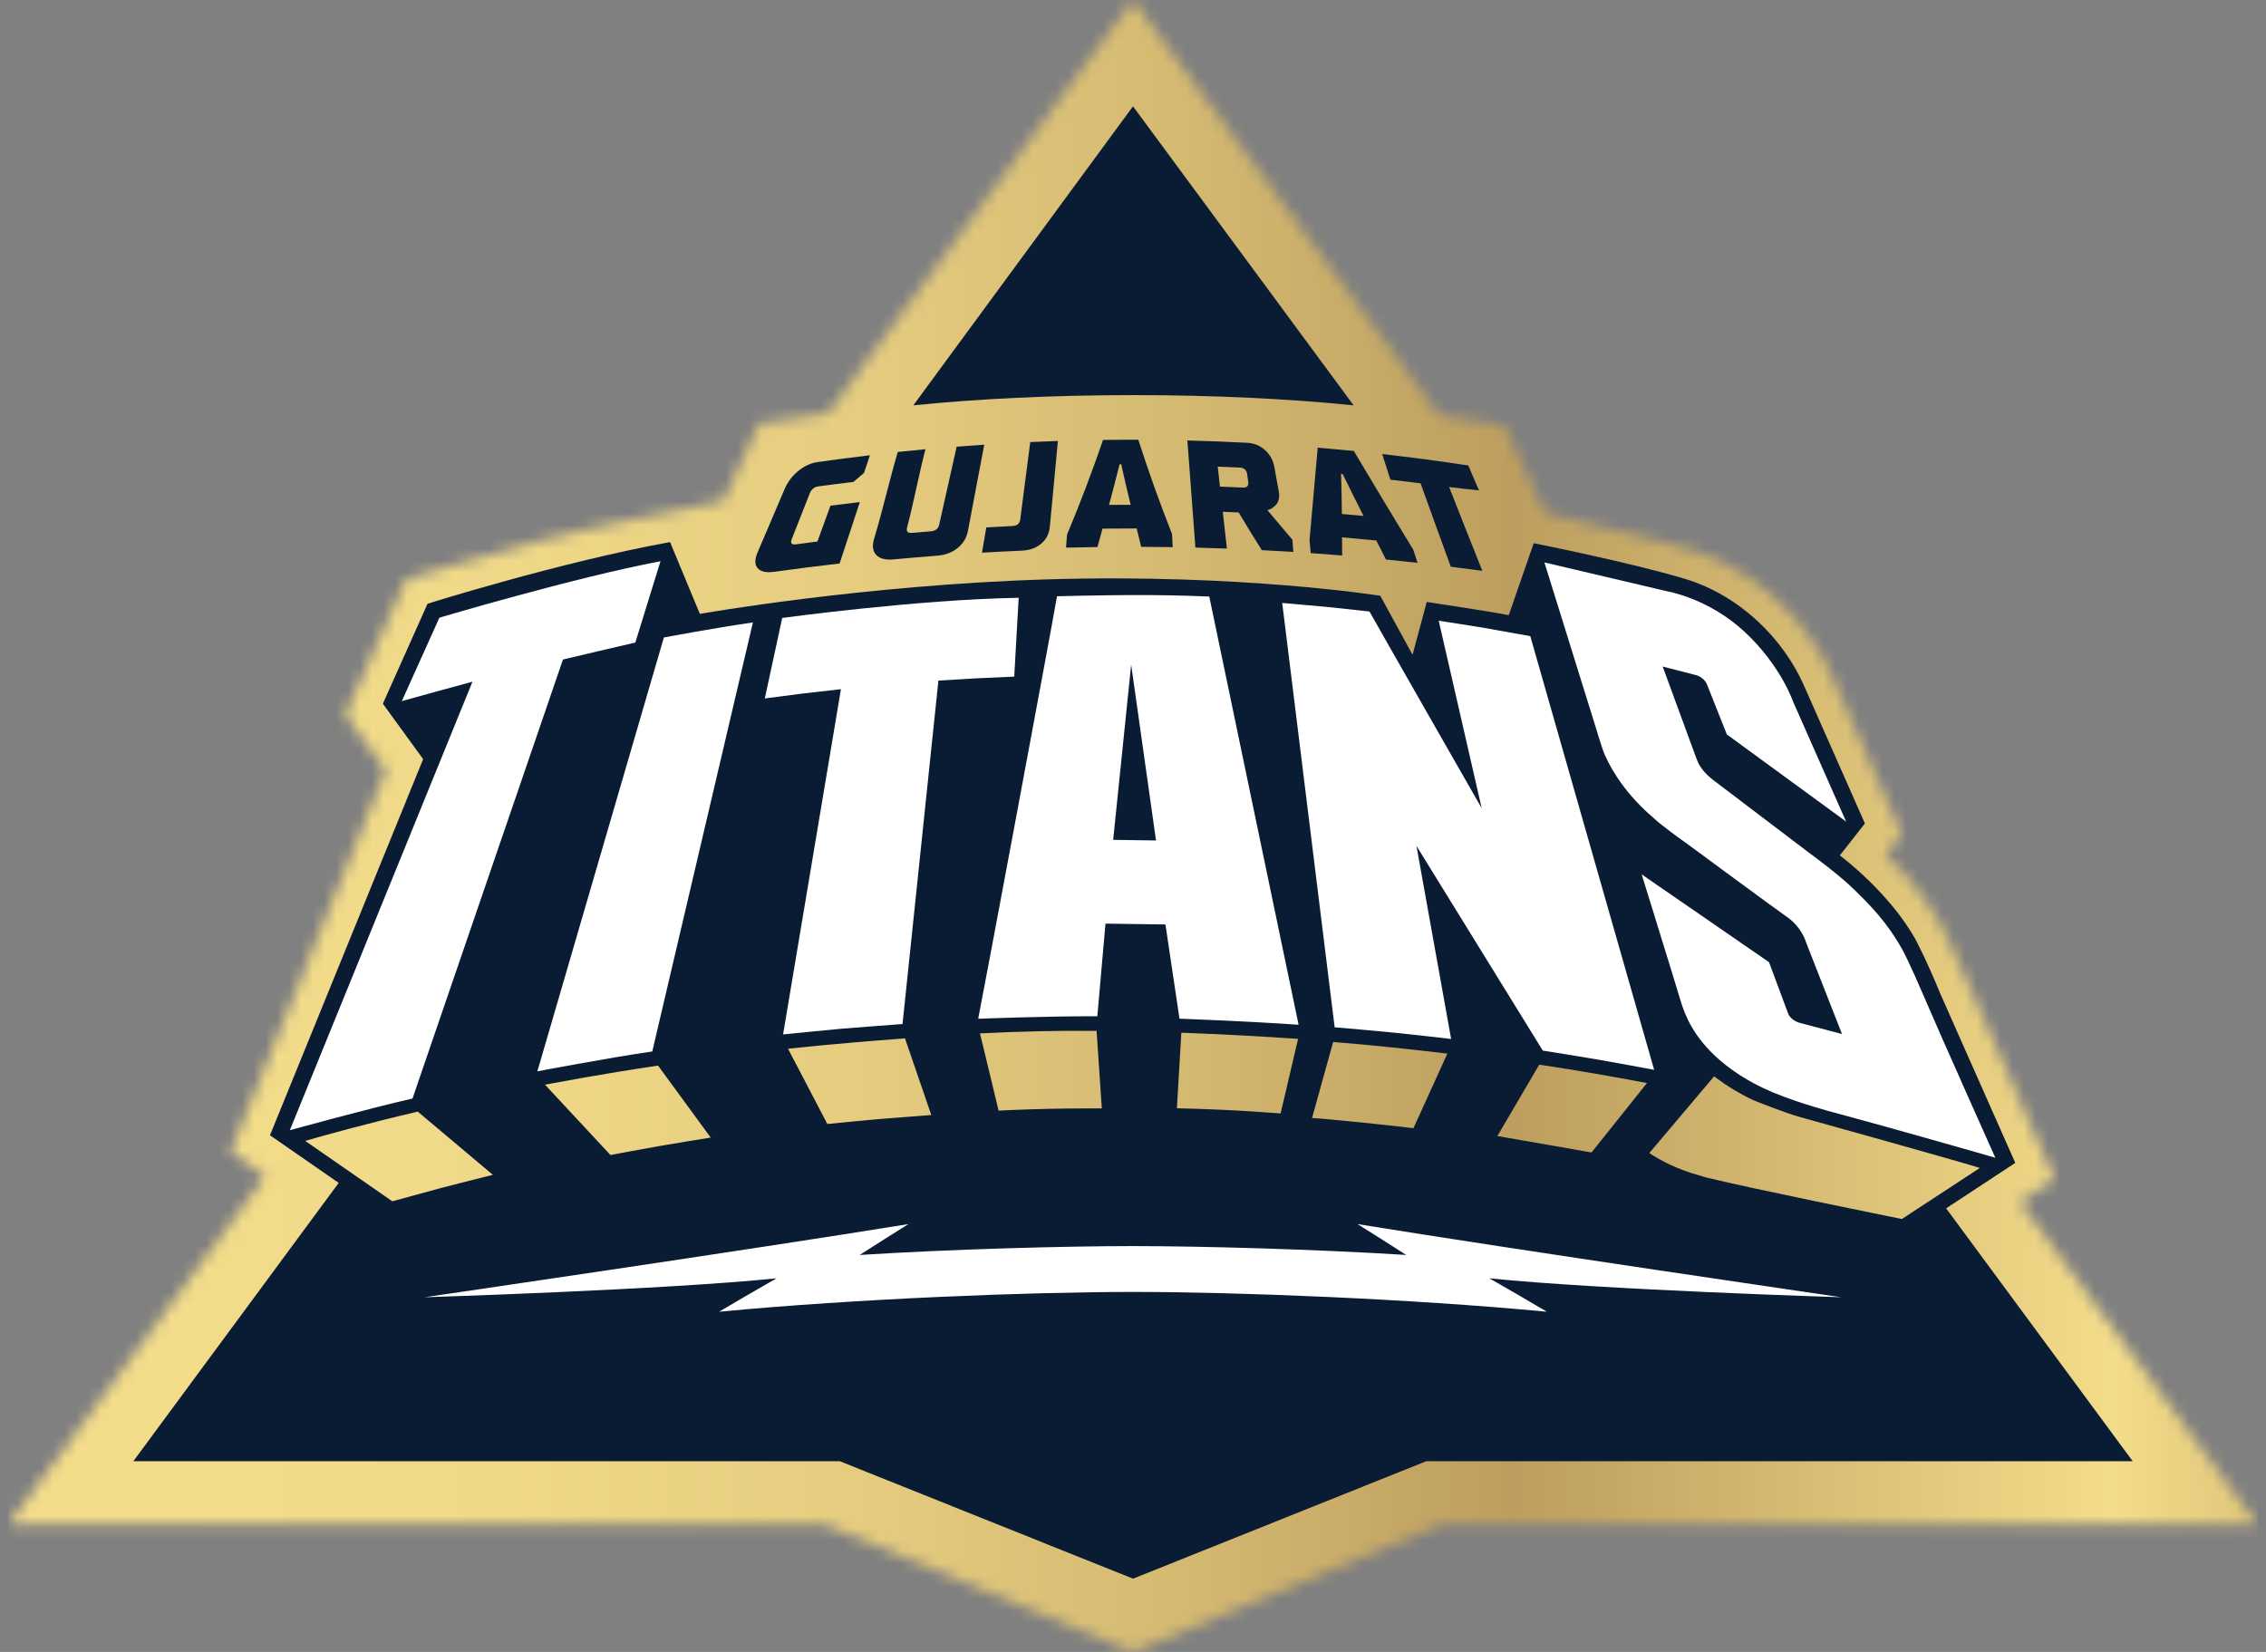
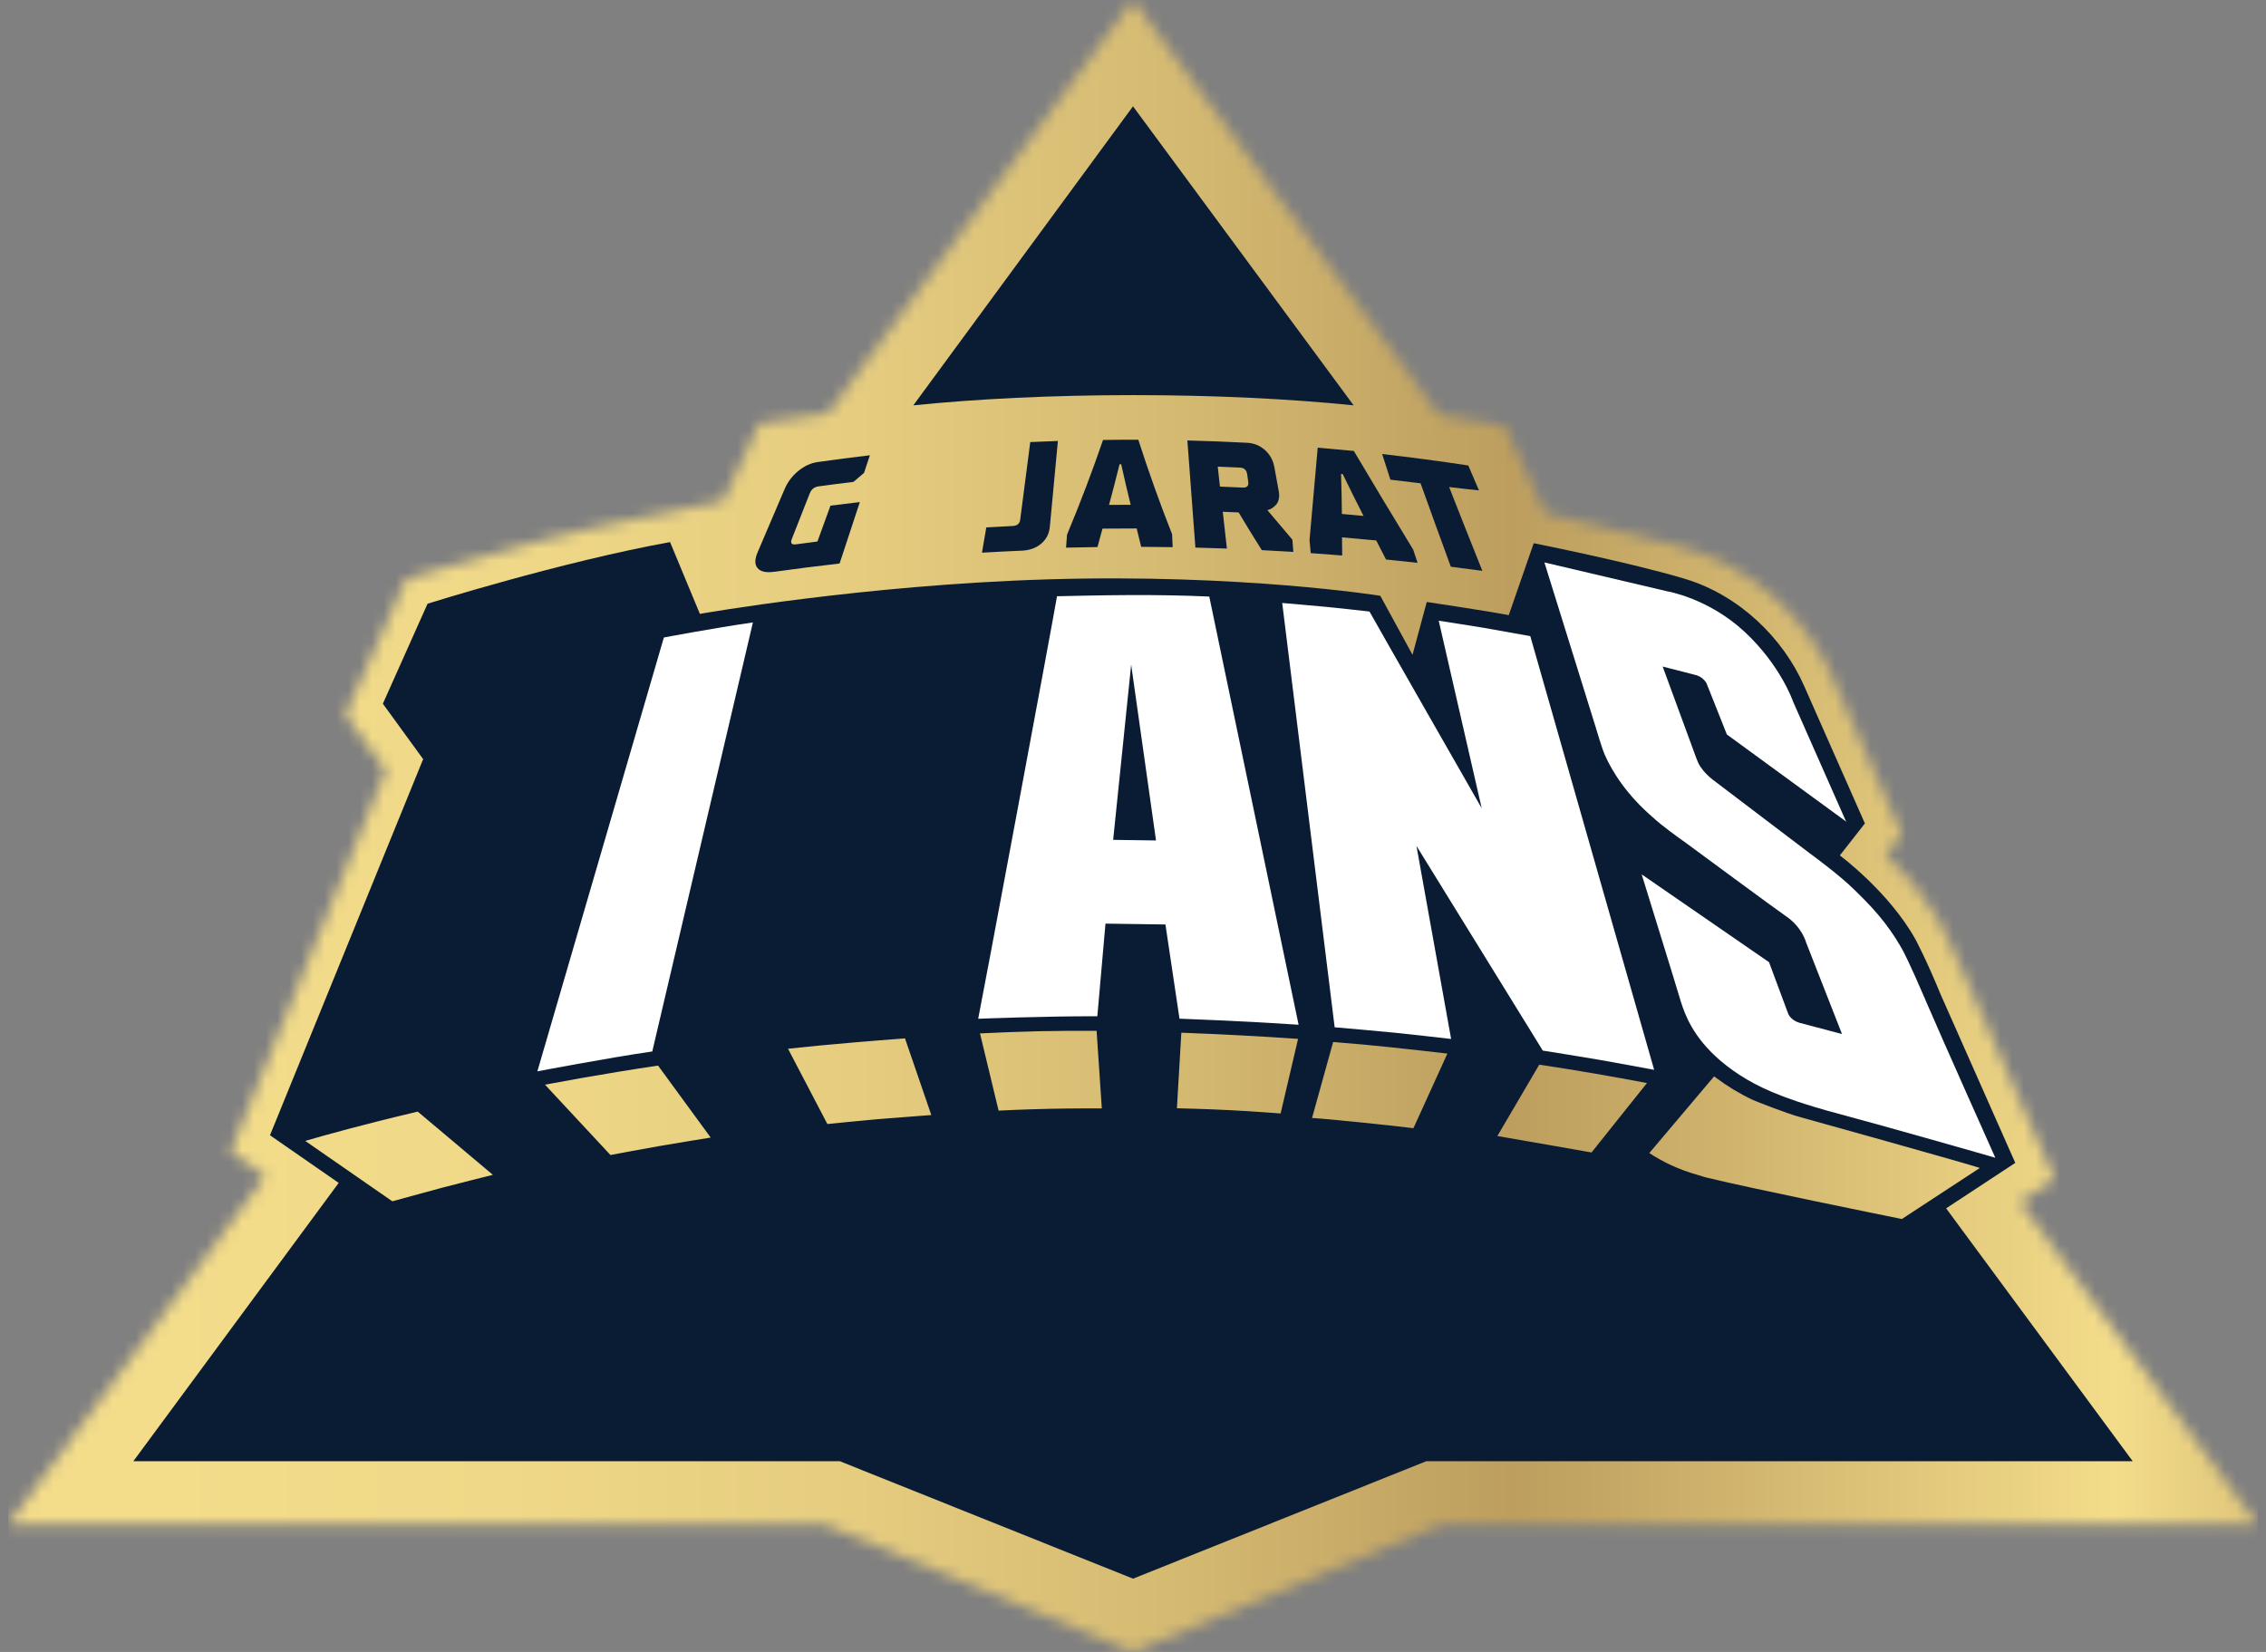
<svg xmlns="http://www.w3.org/2000/svg" width="192" height="140" viewBox="0 0 192 140" fill="none">
  <rect x="0" y="0" width="192" height="140" fill="#808080" stroke="none" />
  <mask id="mask0_1_708" style="mask-type:luminance" maskUnits="userSpaceOnUse" x="0" y="0" width="192" height="140">
    <path d="M70.169 35.017C68.246 35.27 66.299 35.555 64.333 35.881L61.287 42.442C61.287 42.442 51.862 44.362 50.632 44.645C49.051 45.005 47.058 45.483 45.874 45.794C43.495 46.421 37.475 48.139 36.403 48.472L34.397 49.096L29.258 60.592L32.68 65.299L19.531 97.593L22.457 99.697L0.688 129.209H69.873L96 140L122.127 129.209H191.312L171.157 101.884L174.099 99.927C174.099 99.927 167.932 86.041 166.655 83.084C165.377 80.126 164.201 77.907 164.201 77.907C162.15 74.511 159.771 72.476 159.771 72.476L161.147 70.716C161.147 70.716 157.595 62.709 155.223 57.295C152.852 51.881 148.23 48.987 148.23 48.987C145.427 46.915 141.338 46.051 141.338 46.051L130.926 43.493L127.501 36.07C126.755 35.926 124.837 35.574 121.946 35.171L96 0L70.169 35.017Z" fill="white" />
  </mask>
  <g mask="url(#mask0_1_708)">
    <path d="M191.312 0.003H0.688V140.003H191.312V0.003Z" fill="url(#paint0_linear_1_708)" />
    <path d="M164.895 102.408L170.757 98.554L164.436 84.29C163.204 81.287 162.308 79.628 162.308 79.628C160.068 75.592 155.891 72.496 155.891 72.496L158.014 69.786C158.014 69.786 154.621 62.123 152.856 58.112C151.09 54.101 147.393 50.457 142.79 49.065C138.187 47.673 129.953 46.038 129.953 46.038L127.838 52.132C125.982 51.775 120.89 51.017 120.89 51.017L119.685 55.493L116.954 50.492C116.954 50.492 105.16 48.609 88.797 49.1C73.157 49.569 59.301 52.026 59.301 52.026L56.775 45.942C47.571 47.603 36.228 51.164 36.228 51.164L32.44 59.64L35.854 64.337L22.876 96.212L28.698 100.25L11.298 123.838H71.159L96.003 133.792L120.848 123.838H180.706L164.895 102.405V102.408ZM37.545 100.637C36.662 100.869 33.352 101.781 33.243 101.81L25.863 96.692C27.514 96.209 30.813 95.289 35.396 94.209L41.762 99.567C41.239 99.695 38.425 100.405 37.543 100.637M55.844 97.132C54.812 97.311 52.236 97.788 51.724 97.887L46.179 91.926C48.123 91.56 50.171 91.198 52.313 90.846C53.457 90.659 54.604 90.48 55.756 90.307L60.218 96.409C59.858 96.465 56.935 96.94 55.844 97.132ZM74.384 94.849C73.482 94.926 70.628 95.206 70.103 95.26L66.769 88.88C68.641 88.68 70.511 88.501 72.381 88.344C73.781 88.227 75.216 88.109 76.68 88.002L78.91 94.497C78.302 94.54 75.285 94.772 74.384 94.849ZM88.839 93.974C86.834 94.014 84.863 94.113 84.612 94.124L83.036 87.581C84.708 87.498 86.404 87.432 88.133 87.394C89.666 87.362 91.258 87.352 92.915 87.36L93.358 93.937C93.302 93.937 91.048 93.926 88.837 93.972M108.507 94.366C108.264 94.35 106.269 94.19 104.213 94.086C102.159 93.982 100.044 93.934 99.721 93.924L100.095 87.522C101.74 87.584 103.447 87.658 105.224 87.754C106.872 87.842 108.456 87.938 109.987 88.043L108.507 94.366ZM119.762 95.614C117.548 95.342 112.529 94.825 111.171 94.75L112.958 88.309C116.481 88.579 119.677 88.952 122.637 89.291L119.762 95.614ZM134.847 97.671C134.719 97.647 128.31 96.521 126.873 96.278L130.423 90.227C133.738 90.726 136.736 91.254 139.549 91.787L134.85 97.673L134.847 97.671ZM144.638 99.81C144.404 99.754 144.182 99.671 143.956 99.607C142.171 99.119 140.776 98.399 139.747 97.721L145.238 91.222C145.238 91.222 145.257 91.238 145.268 91.243C145.329 91.291 145.396 91.336 145.457 91.382C146.364 92.064 147.391 92.686 148.524 93.222C148.802 93.353 151.477 94.39 152.461 94.654C152.666 94.705 166.021 98.436 167.424 98.882C167.533 98.916 167.642 98.951 167.752 98.986L161.145 103.312C159.081 102.885 148.738 100.802 144.636 99.807" fill="#0A1C33" />
    <path d="M65.568 48.464C67.427 48.206 69.283 47.968 71.14 47.757C71.716 46.021 72.289 44.288 72.855 42.551C72.025 42.647 71.196 42.749 70.366 42.853C70.001 43.866 69.63 44.88 69.262 45.893C68.662 45.971 68.059 46.048 67.459 46.13C67.07 46.184 66.95 46.035 67.091 45.677C67.598 44.394 68.102 43.111 68.606 41.826C68.747 41.468 68.99 41.268 69.353 41.22C70.34 41.084 71.326 40.959 72.316 40.839C72.617 40.583 72.916 40.33 73.212 40.076C73.377 39.577 73.54 39.081 73.706 38.583C72.231 38.758 70.756 38.951 69.281 39.159C68.702 39.241 68.158 39.492 67.643 39.911C67.123 40.335 66.739 40.847 66.48 41.452C65.728 43.231 64.968 45.008 64.203 46.784C63.941 47.389 63.933 47.843 64.189 48.144C64.445 48.448 64.909 48.552 65.568 48.459" fill="#0A1C33" />
-     <path d="M75.7 47.408C76.94 47.294 78.178 47.19 79.415 47.093C80.09 47.043 80.666 46.827 81.141 46.443C81.613 46.059 81.904 45.576 82.016 44.984C82.48 42.551 82.939 40.119 83.395 37.687C82.616 37.74 81.837 37.796 81.058 37.857C80.573 40.058 80.08 42.258 79.581 44.458C79.504 44.808 79.271 44.994 78.885 45.026C78.354 45.069 77.823 45.114 77.292 45.163C76.914 45.197 76.767 45.042 76.86 44.69C77.444 42.485 77.842 40.279 78.413 38.071C77.631 38.143 76.85 38.22 76.068 38.303C75.351 40.754 74.801 43.208 74.065 45.659C73.884 46.256 73.945 46.709 74.241 47.027C74.54 47.347 75.028 47.472 75.703 47.408" fill="#0A1C33" />
    <path d="M85.799 44.578C85.055 44.615 84.31 44.653 83.569 44.698C83.446 45.413 83.326 46.125 83.204 46.84C84.326 46.773 85.452 46.717 86.575 46.669C87.236 46.64 87.791 46.443 88.223 46.074C88.655 45.706 88.898 45.229 88.954 44.639C89.183 42.218 89.41 39.796 89.637 37.372C88.855 37.398 88.074 37.428 87.295 37.465C87.015 39.655 86.732 41.842 86.444 44.031C86.399 44.381 86.185 44.559 85.799 44.578Z" fill="#0A1C33" />
    <path d="M120.365 40.957C121.211 43.315 122.064 45.672 122.928 48.03C123.819 48.142 124.707 48.257 125.601 48.379C124.654 46.011 123.712 43.645 122.787 41.277C123.392 41.362 125.318 41.559 125.318 41.559C125.225 41.346 125.131 41.133 125.038 40.922C125.038 40.922 124.622 39.941 124.411 39.45C121.976 39.079 119.544 38.756 117.111 38.479C117.343 39.205 117.575 39.927 117.81 40.653C118.661 40.749 119.514 40.85 120.365 40.959" fill="#0A1C33" />
    <path d="M93.461 37.284C92.546 39.954 91.53 42.629 90.41 45.312C90.383 45.68 90.356 46.045 90.327 46.413C91.215 46.392 92.101 46.373 92.989 46.363C93.133 45.843 93.277 45.322 93.416 44.8C94.381 44.789 95.347 44.784 96.312 44.786C96.438 45.306 96.566 45.824 96.694 46.344C97.582 46.347 98.472 46.357 99.363 46.371C99.345 46.003 99.326 45.637 99.31 45.269C98.257 42.597 97.304 39.93 96.451 37.27C95.453 37.268 94.459 37.27 93.461 37.284ZM93.97 42.789C94.282 41.642 94.579 40.492 94.861 39.348C94.907 39.348 94.952 39.348 95 39.348C95.253 40.492 95.52 41.636 95.803 42.781C95.192 42.781 94.581 42.783 93.973 42.789" fill="#0A1C33" />
    <path d="M106.912 46.624C107.803 46.669 109.584 46.776 109.584 46.776C109.558 46.432 109.531 46.085 109.507 45.741C108.797 44.904 108.088 44.069 107.384 43.231C107.384 43.231 107.464 43.21 107.501 43.199C107.685 43.159 107.909 42.997 108.117 42.783C108.317 42.575 108.445 42.162 108.357 41.679C108.232 40.986 108.104 40.292 107.981 39.599C107.872 39.007 107.608 38.519 107.181 38.14C106.754 37.761 106.256 37.559 105.68 37.526C103.989 37.438 102.298 37.372 100.607 37.329C100.831 40.356 101.057 43.383 101.287 46.408C102.178 46.429 103.066 46.459 103.957 46.491C103.839 45.45 103.725 44.413 103.607 43.373C104.055 43.389 104.503 43.407 104.951 43.429C105.584 44.49 106.237 45.554 106.914 46.624M103.367 41.239C103.306 40.676 103.242 40.111 103.18 39.548C103.805 39.572 104.431 39.599 105.055 39.628C105.416 39.644 105.618 39.831 105.672 40.188C105.704 40.402 105.736 40.615 105.765 40.828C105.818 41.178 105.658 41.34 105.29 41.322C104.65 41.292 104.01 41.263 103.367 41.239Z" fill="#0A1C33" />
    <path d="M110.957 45.769C110.992 46.137 111.024 46.508 111.059 46.876C111.059 46.876 112.835 47.007 113.723 47.078C113.723 46.566 113.715 46.052 113.71 45.54C114.675 45.622 115.643 45.71 116.611 45.804C116.884 46.34 117.158 46.879 117.436 47.417C118.326 47.505 120.111 47.7 120.111 47.7C119.988 47.327 119.865 46.953 119.743 46.582C118.041 43.793 116.363 41.005 114.71 38.218C113.691 38.125 112.669 38.032 111.651 37.941C111.424 40.552 111.192 43.16 110.957 45.772M113.768 40.173C114.342 41.355 114.929 42.539 115.534 43.726C114.923 43.667 114.312 43.611 113.699 43.558C113.688 42.427 113.664 41.294 113.63 40.163C113.675 40.168 113.72 40.171 113.768 40.176" fill="#0A1C33" />
    <path d="M114.694 34.353L96 9.01L77.386 34.353C82.779 33.804 89.18 33.486 96.042 33.486C102.905 33.486 109.303 33.804 114.696 34.353" fill="#0A1C33" />
-     <path d="M115.022 103.74C116.409 104.604 117.785 105.479 119.15 106.357C111.442 105.871 101.79 105.607 96 105.605C90.207 105.605 80.555 105.869 72.844 106.357C74.212 105.477 75.588 104.604 76.975 103.74C63.597 105.911 35.987 109.941 35.987 109.941C35.987 109.941 56.305 109.312 65.8 108.336C64.165 109.269 62.543 110.213 60.93 111.168C72.593 110.061 87.22 109.491 95.997 109.491C104.775 109.491 119.401 110.061 131.064 111.168C129.454 110.213 127.829 109.269 126.194 108.336C135.689 109.312 156.007 109.941 156.007 109.941C156.007 109.941 128.397 105.911 115.019 103.74" fill="white" />
-     <path d="M71.254 58.407C71.219 58.613 66.365 87.572 66.352 87.666C67.379 87.562 70.145 87.287 71.409 87.175C72.673 87.066 76.471 86.788 76.471 86.788L79.512 57.679C80.048 57.642 82.216 57.514 82.723 57.487C83.259 57.458 85.747 57.351 85.937 57.343C85.969 56.786 86.283 51.188 86.313 50.662C77.647 50.812 66.277 52.372 66.277 52.372C66.155 52.937 65.725 54.924 65.541 55.775C65.357 56.629 64.84 59.023 64.802 59.192C64.832 59.186 67.848 58.797 68.03 58.776C68.568 58.709 70.721 58.466 71.26 58.407" fill="white" />
    <path d="M118.021 87.506C119.256 87.631 122.134 87.954 122.955 88.052C122.939 87.959 120.018 71.69 120.018 71.69C120.018 71.69 130.668 88.954 130.722 89.037C130.948 89.071 134.264 89.605 135.442 89.807C136.624 90.01 139.587 90.559 140.158 90.669C140.131 90.57 130.519 56.916 129.663 53.913C129.449 53.873 126.433 53.329 125.787 53.22C125.142 53.11 122.552 52.7 121.904 52.606C122.206 53.919 125.459 68.124 125.547 68.5C125.454 68.348 116.405 52.508 116.039 51.828C115.423 51.755 113.268 51.518 112.342 51.43C111.42 51.339 108.643 51.102 108.643 51.102C108.971 53.748 113.076 86.972 113.087 87.063C113.873 87.127 116.791 87.386 118.023 87.508" fill="white" />
    <path d="M45.528 90.797C45.528 90.797 51.393 89.674 55.268 89.111C55.29 89.015 63.691 53.193 63.795 52.751C60.536 53.217 56.25 54.028 56.25 54.028C55.943 55.076 45.56 90.698 45.531 90.797H45.528Z" fill="white" />
-     <path d="M53.833 54.455C53.897 54.247 55.876 47.848 55.964 47.563C48.598 48.961 37.23 52.348 37.23 52.348C37.134 52.561 34.315 58.816 34.048 59.418C34.55 59.264 39.529 57.911 40.033 57.773C39.991 57.879 24.602 95.678 24.559 95.785C24.559 95.785 31.424 93.891 34.95 93.102C34.982 93.011 47.699 55.895 47.699 55.895C47.699 55.895 53.324 54.559 53.833 54.455Z" fill="white" />
    <path d="M163.168 84.793C161.683 81.336 161.195 80.491 161.195 80.491C159.861 78.114 158.482 76.736 157.047 75.335C155.914 74.228 153.991 72.793 153.231 72.233C151.58 70.98 145.099 66.059 145.099 66.059C144.427 65.526 144.085 65.027 143.917 64.707C143.88 64.637 143.813 64.472 143.738 64.277C143.658 64.056 140.911 56.58 140.879 56.489L143.597 57.188C144.365 57.351 144.616 57.959 144.616 57.959L146.318 62.245L156.421 69.625C156.445 69.641 156.461 69.654 156.461 69.654C156.461 69.654 156.434 69.62 156.389 69.556L151.926 59.455C151.926 59.455 150.894 56.407 147.83 53.553C144.765 50.699 141.285 50.118 141.285 50.118L130.859 47.666C130.859 47.666 133.953 57.604 135.185 61.568C135.185 61.568 135.745 63.475 135.993 64.013C136.591 65.35 137.799 67.369 140.18 69.385C140.18 69.385 140.653 69.878 142.93 71.495C143.338 71.793 150.604 77.162 151.308 77.634C152.697 78.565 153.033 79.875 153.033 79.875C153.033 79.875 155.906 87.204 156.074 87.633L152.481 86.684C152.481 86.684 151.766 86.502 151.518 85.918C151.518 85.918 150.028 81.907 149.891 81.544C149.294 81.128 139.119 74.116 139.1 74.103C139.095 74.1 142.085 83.731 142.421 84.894C142.746 85.902 143.408 87.887 145.813 89.927C147.054 90.978 148.713 92.034 150.961 92.872C150.961 92.872 152.631 93.562 156.047 94.464C159.314 95.328 168.799 98.032 169.065 98.121C169.047 98.078 164.601 88.143 163.163 84.793" fill="white" />
    <path d="M102.459 50.558C100.163 50.454 97.891 50.425 95.877 50.43C93.482 50.435 89.561 50.531 89.561 50.531C89.201 52.7 83.072 85.502 82.883 86.34C82.883 86.34 88.801 86.108 92.978 86.129C92.98 86.105 93.668 78.277 93.668 78.277L98.749 78.349C98.837 78.965 99.926 86.241 99.939 86.332C99.939 86.332 105.516 86.535 110.031 86.847C110.01 86.756 102.483 50.681 102.462 50.558M97.931 71.228L94.319 71.177L95.845 56.33L97.949 71.225H97.931V71.228Z" fill="white" />
  </g>
  <defs>
    <linearGradient id="paint0_linear_1_708" x1="-1.71" y1="68.961" x2="211.057" y2="68.961" gradientUnits="userSpaceOnUse">
      <stop stop-color="#F3DC8A" />
      <stop offset="0.07" stop-color="#F3DC8A" />
      <stop offset="0.21" stop-color="#EFD887" />
      <stop offset="0.35" stop-color="#E5CC7F" />
      <stop offset="0.48" stop-color="#D4B971" />
      <stop offset="0.61" stop-color="#BD9E5E" />
      <stop offset="0.64" stop-color="#C3A563" />
      <stop offset="0.85" stop-color="#F3DC8A" />
      <stop offset="0.91" stop-color="#DEC479" />
      <stop offset="1" stop-color="#BD9E5E" />
    </linearGradient>
  </defs>
</svg>